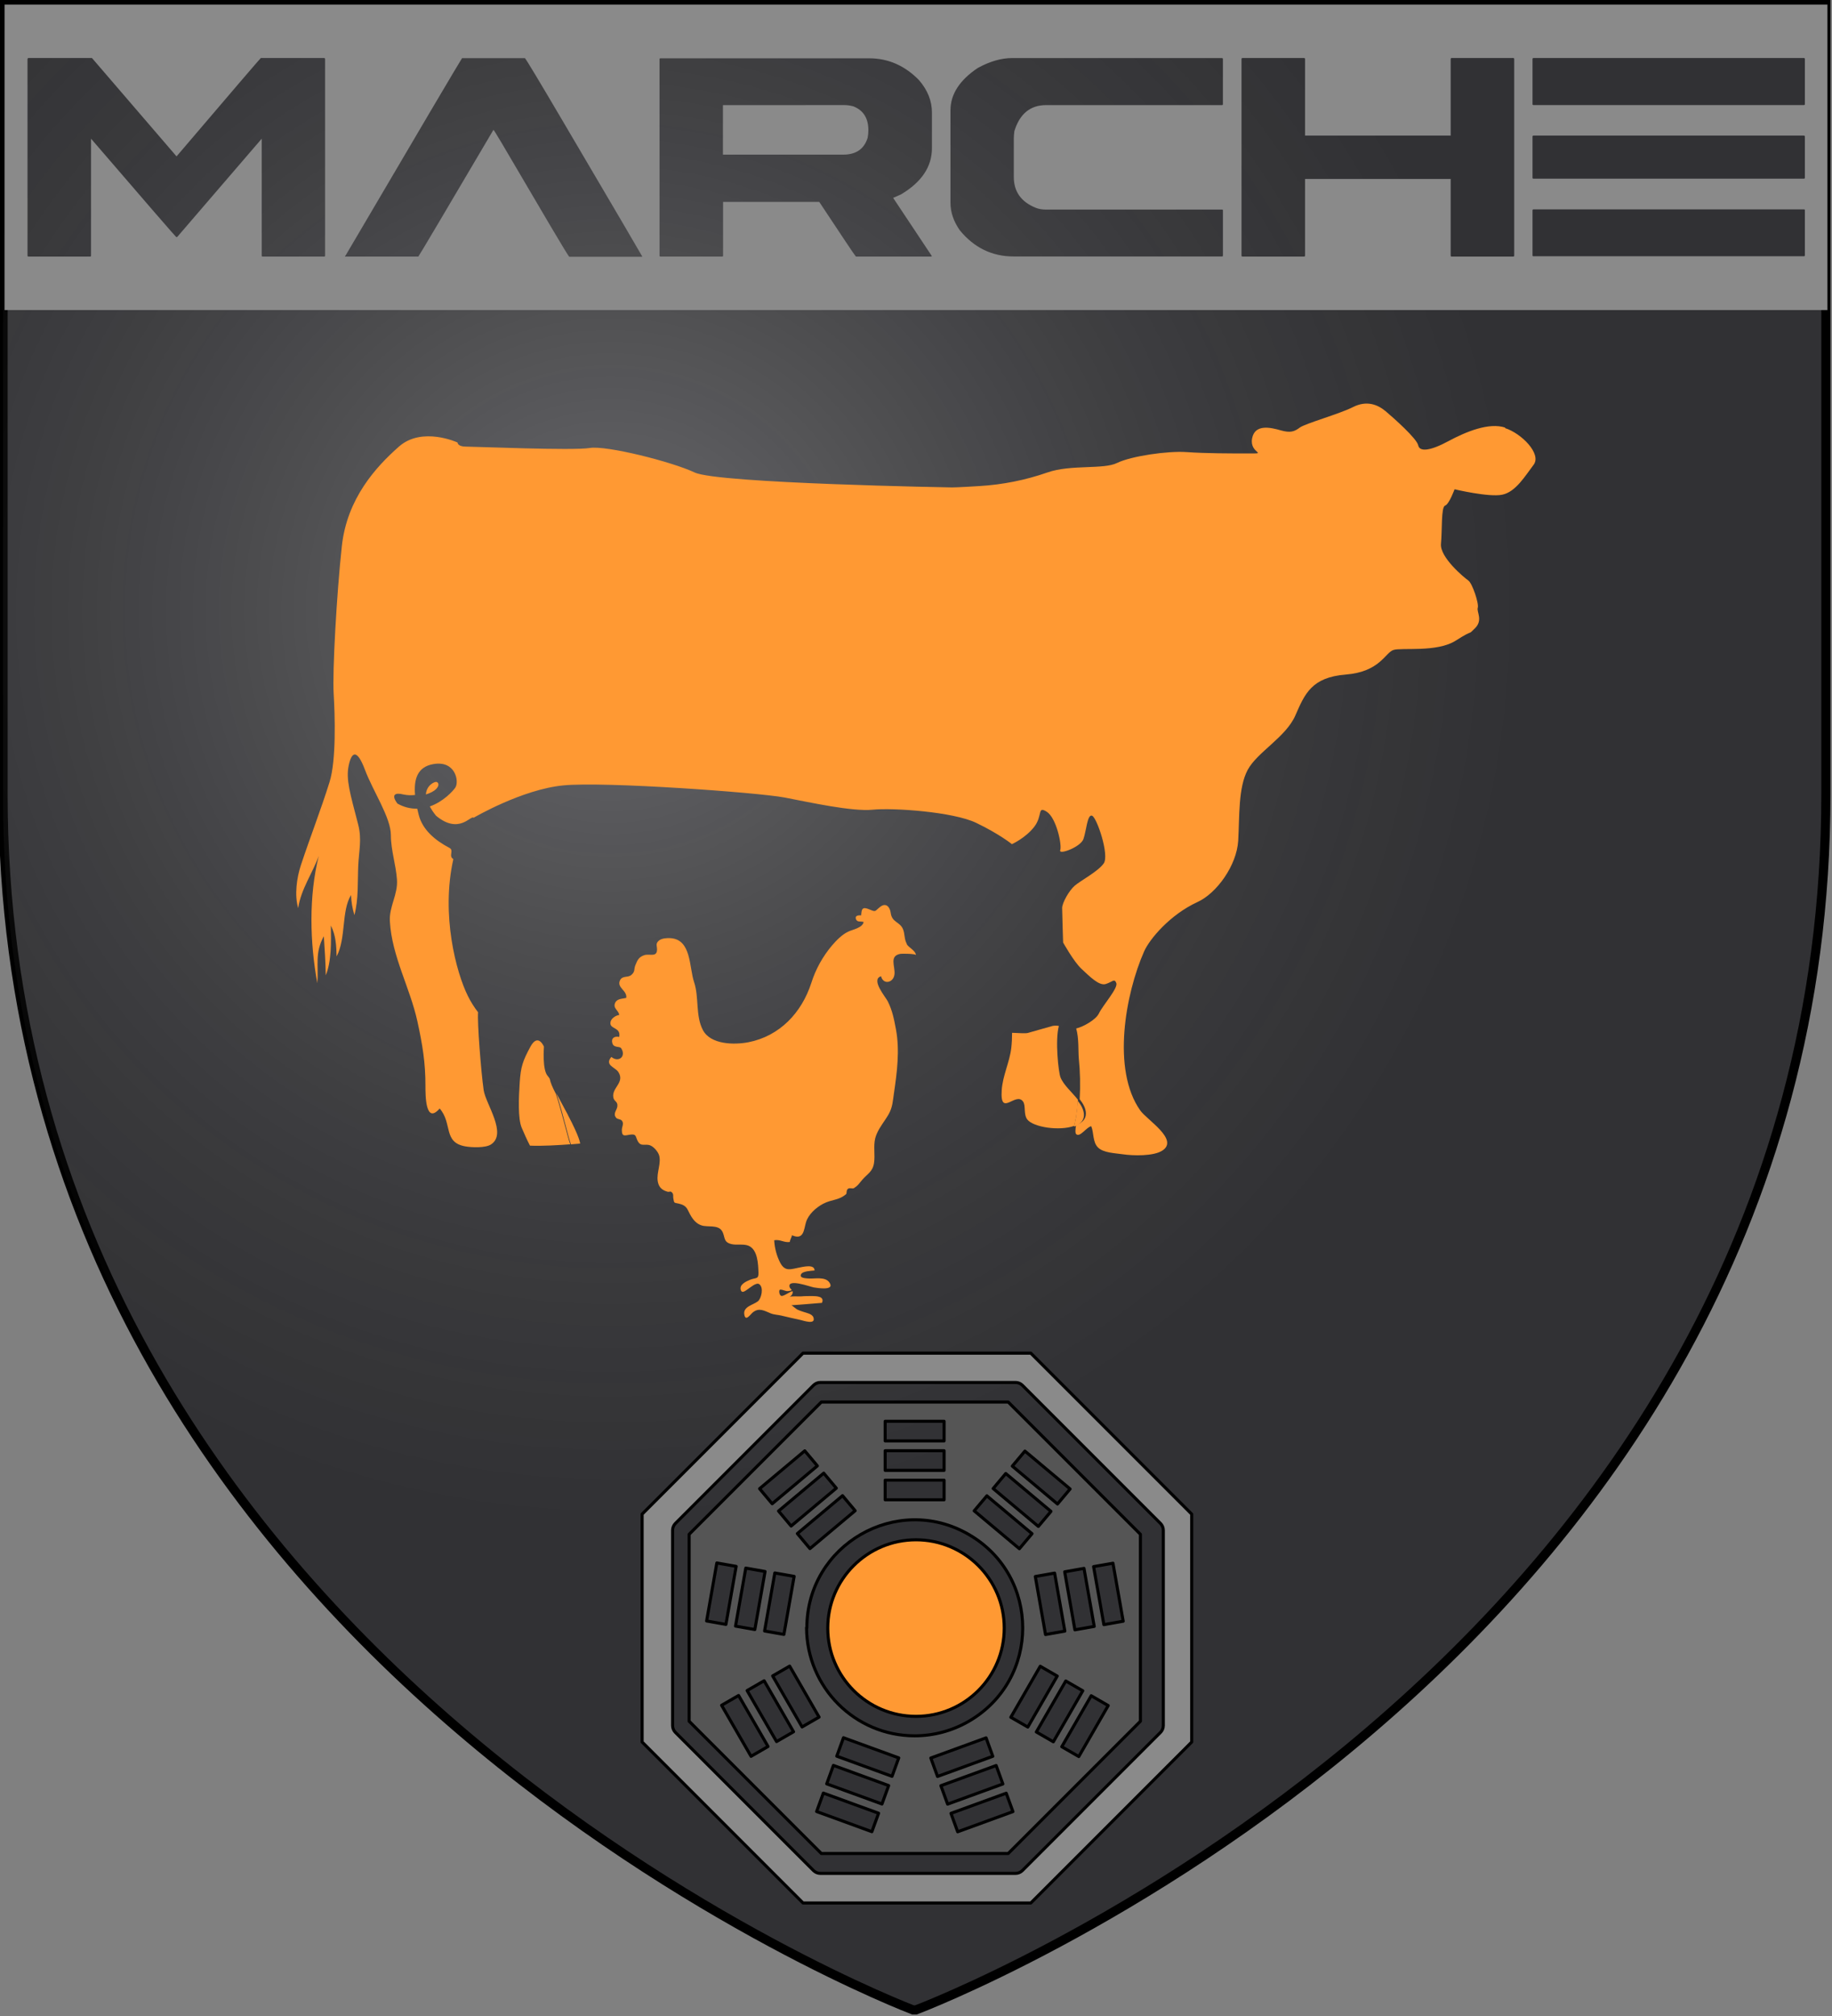
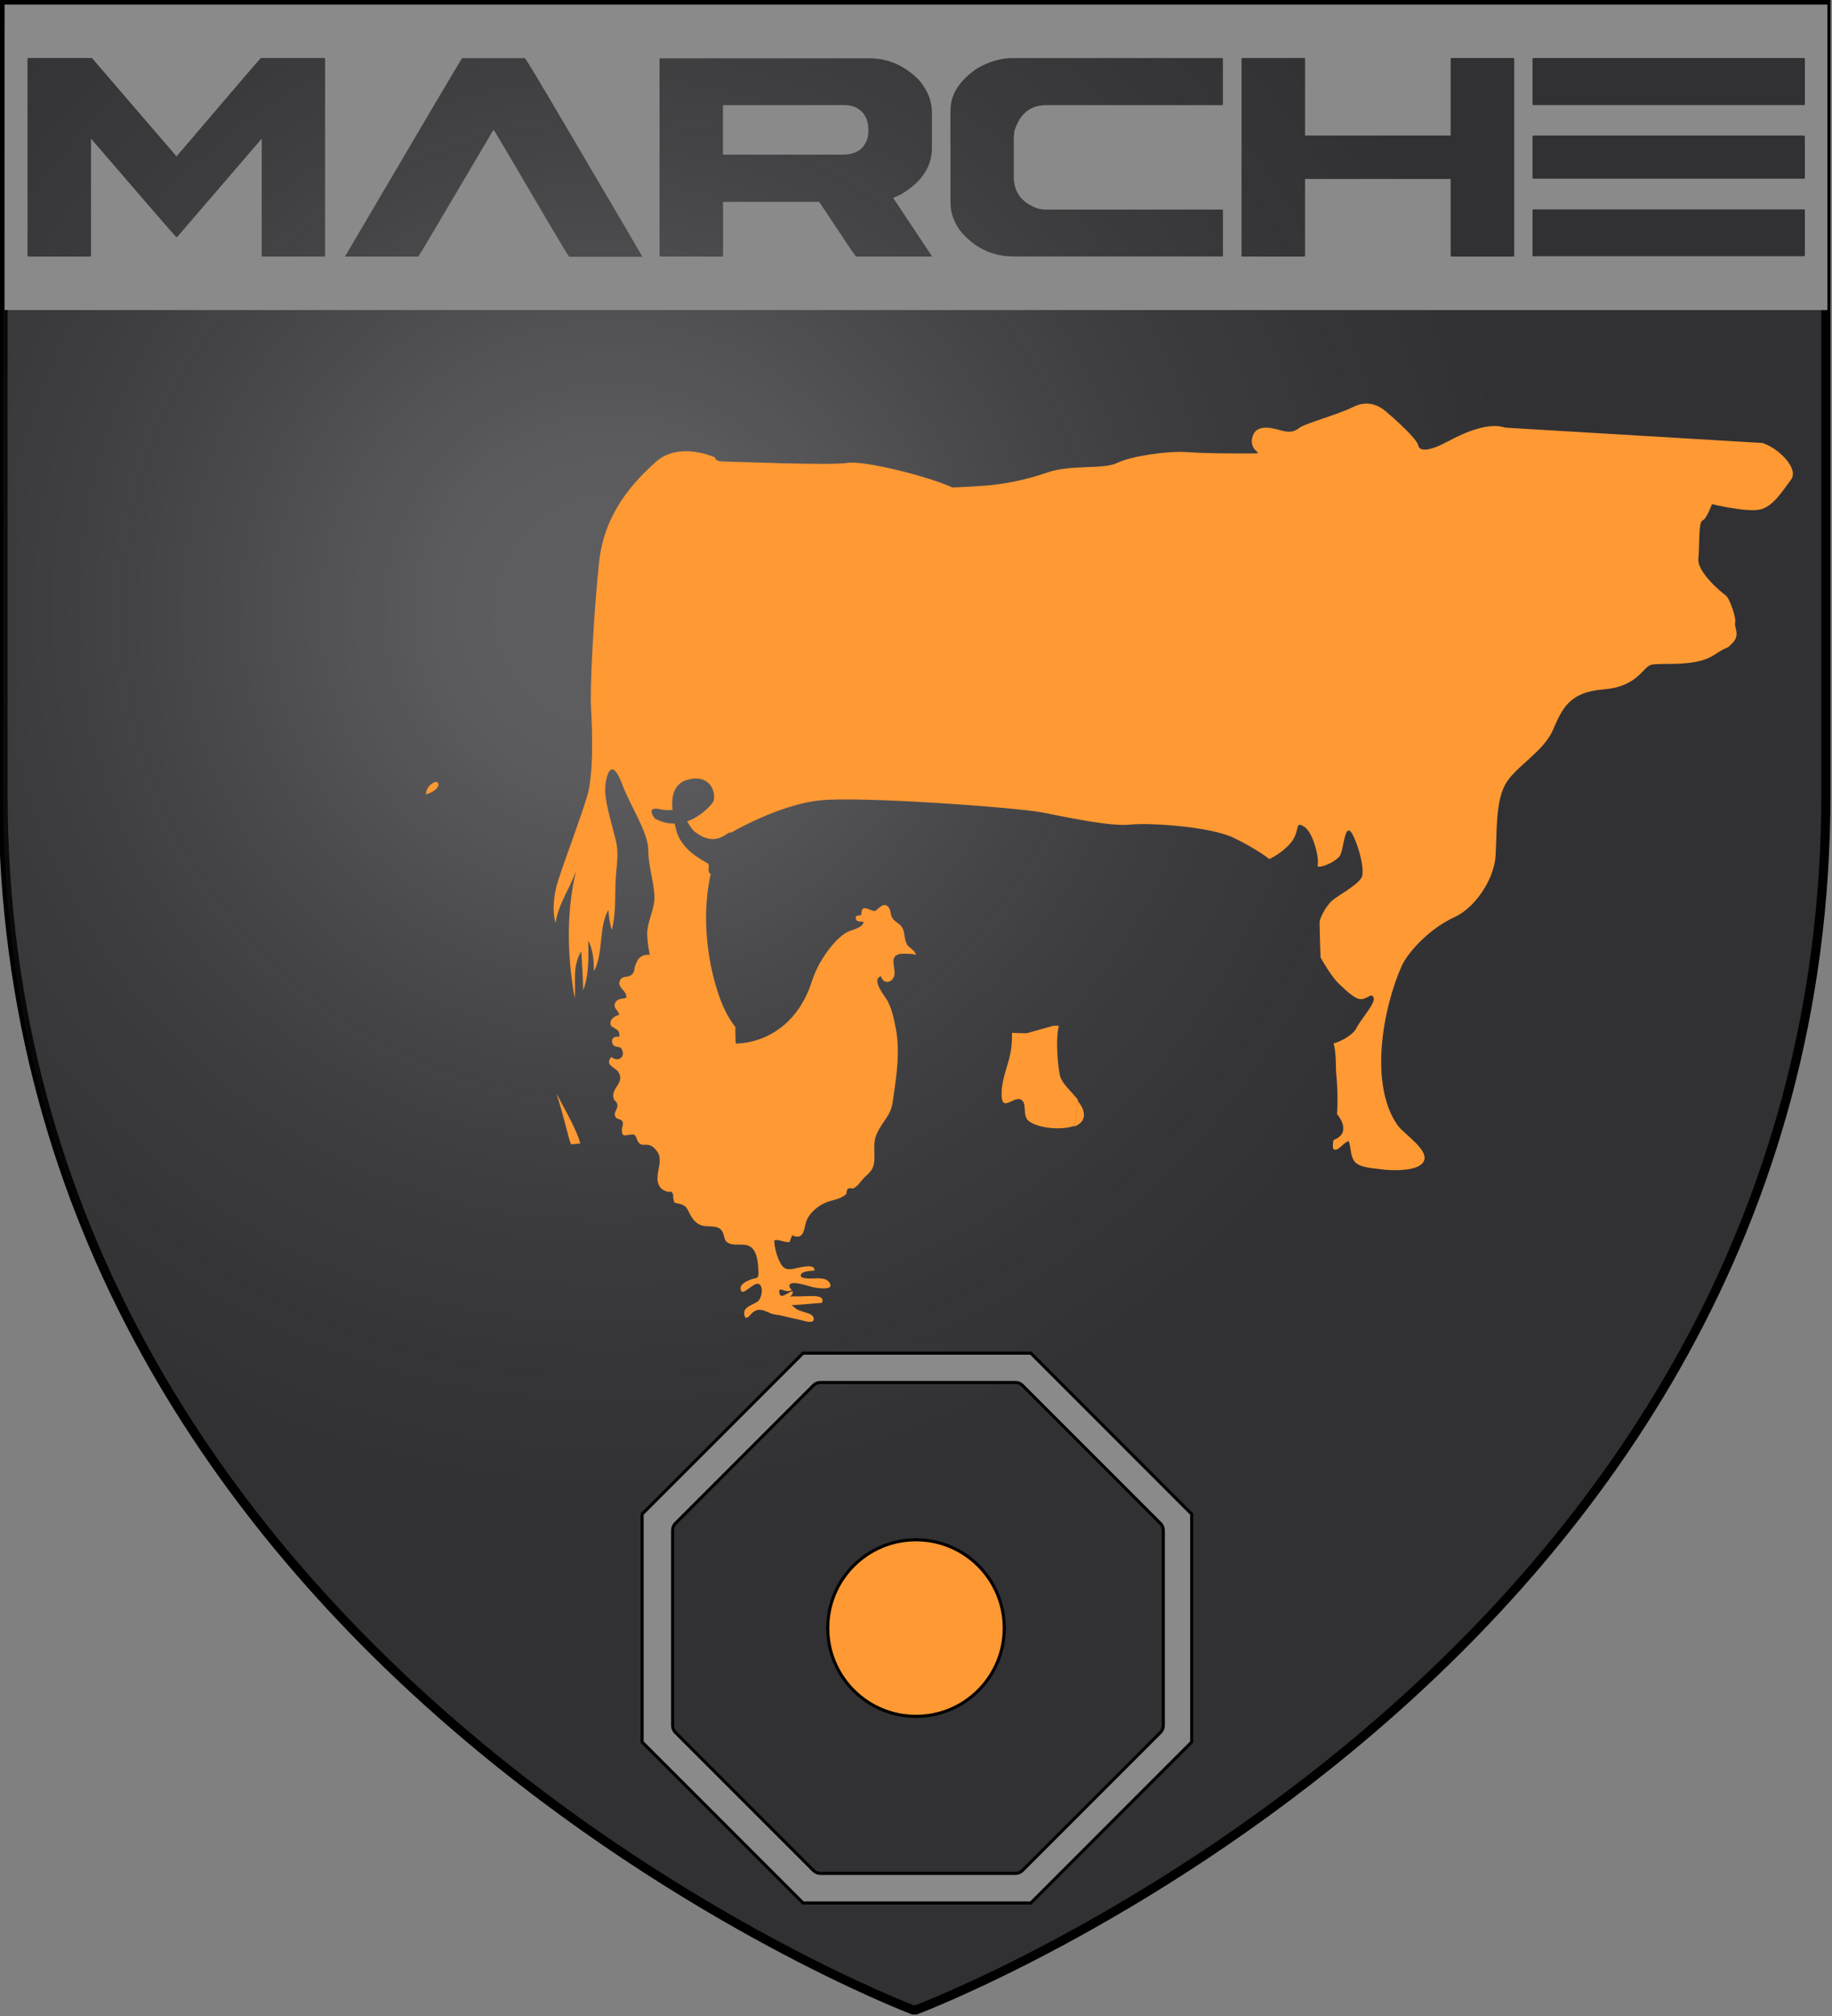
<svg xmlns="http://www.w3.org/2000/svg" width="600" height="660" version="1.1">
  <rect width="100%" height="100%" fill="#808080" stroke="none" />
  <title>GeoBrol - Blason du Marché des Territoires, le Talisman (fictif)</title>
  <style>.f{fill:#37373a;}.h{fill:#8a8a8a;}.i{fill:#f93}.t{stroke:#000;stroke-linecap:round;stroke-linejoin:round;stroke-miterlimit:10;}</style>
  <radialGradient id="A" cx="200" cy="200" r="300" gradientUnits="userSpaceOnUse">
    <stop stop-color="#fff" stop-opacity=".2" offset="0" />
    <stop stop-color="#fff" stop-opacity=".18" offset=".19" />
    <stop stop-color="#6b6b6b" stop-opacity=".15" offset=".6" />
    <stop stop-opacity=".1" offset="1" />
  </radialGradient>
  <path class="f" d="m300 658s298-112 298-398v-259h-597v259c0 285 298 398 298 398z" stroke="#000" stroke-width="3" />
  <path d="m300 659s298-112 298-398v-259h-597v259c0 285 298 398 298 398z" fill="url(#A)" />
  <g class="h">
    <g stroke-linecap="round" stroke-linejoin="round" stroke-width="3">
      <path d="m1.5 1.5h597v100h-597zm7.51 17.8v64.4c0 0.201 0.101 0.302 0.303 0.302h20.2c0.202 0 0.303-0.101 0.303-0.302v-38.3c18.4 21.4 27.8 32.2 27.9 32.2h0.303l27.7-32.2v38.3c0 0.201 0.101 0.302 0.303 0.302h20.2c0.161 0 0.242-0.101 0.242-0.302v-64.4c0-0.161-0.081-0.262-0.242-0.303h-20.8c-0.082 0-9.28 10.7-27.6 32.2l-27.7-32.2h-20.8c-0.162 0-0.263 0.101-0.303 0.303zm104 64.4v0.302h24c0.444-0.605 8.64-14.4 24.6-41.5 0.08 0 0.988 1.45 2.72 4.36 14.2 24.2 21.5 36.6 22.1 37.2h23.9v-0.121c-0.687-1.25-9.22-15.8-25.6-43.6-8.11-13.8-12.4-20.9-12.8-21.3h-20.6c-0.928 1.41-13.7 23-38.2 64.7zm103-64.4v64.4c0 0.201 0.101 0.302 0.303 0.302h20.2c0.201 0 0.302-0.101 0.302-0.302v-17.6h31.5c7.43 11.2 11.4 17.2 12 17.9h24.6l0.303-0.121-12.7-19.1 2.6-1.15c6.7-4 10.1-9.04 10.1-15.1v-11.7c0-3.8-1.41-7.33-4.24-10.6-4.64-4.76-10.1-7.14-16.3-7.14h-68.4c-0.162 0-0.263 0.101-0.303 0.303zm60.4 15.1c1.05 0 2.08 0.141 3.09 0.424 3.27 1.29 4.9 3.9 4.9 7.81 0 0.807-0.081 1.64-0.242 2.48-1.13 3.67-3.8 5.51-7.99 5.51h-39.4v-16.2zm43.9-12.2c-6.01 4-9.02 8.64-9.02 13.9v30.3c0 3.07 1.01 6.05 3.03 8.96 4.68 5.73 10.6 8.6 17.6 8.6h68.3c0.202 0 0.303-0.101 0.303-0.302v-14.8c0-0.162-0.101-0.243-0.303-0.243h-57.6c-1.33 0-2.48-0.202-3.45-0.605-4.76-1.94-7.14-5.29-7.14-10.1v-12.6c0-0.565 0.06-1.35 0.182-2.36 1.74-5.69 5.21-8.54 10.4-8.54h57.6c0.202 0 0.303-0.101 0.303-0.303v-14.8c0-0.161-0.101-0.262-0.303-0.303h-68.7c-3.55 0-7.29 1.07-11.2 3.21zm86.3-2.91v64.4c0 0.201 0.1 0.302 0.302 0.302h20.2c0.202 0 0.303-0.101 0.303-0.302v-25.1h47.7v25.1c0 0.201 0.1 0.302 0.302 0.302h20.2c0.202 0 0.303-0.101 0.303-0.302v-64.4c0-0.161-0.101-0.262-0.303-0.303h-20.2c-0.162 0-0.262 0.101-0.302 0.303v25.1h-47.7v-25.1c0-0.161-0.101-0.262-0.303-0.303h-20.2c-0.162 0-0.262 0.101-0.302 0.303zm95.3 0v14.8c0 0.202 0.1 0.303 0.302 0.303h88.6c0.202 0 0.303-0.101 0.303-0.303v-14.8c0-0.161-0.101-0.262-0.303-0.303h-88.6c-0.162 0-0.262 0.101-0.302 0.303zm0 25.4v13.5c0 0.202 0.1 0.303 0.302 0.303h88.6c0.202 0 0.303-0.101 0.303-0.303v-13.5c0-0.161-0.101-0.262-0.303-0.303h-88.6c-0.162 0-0.262 0.101-0.302 0.303zm0 24.1v14.8c0 0.201 0.1 0.302 0.302 0.302h88.6c0.202 0 0.303-0.101 0.303-0.302v-14.8c0-0.162-0.101-0.243-0.303-0.243h-88.6c-0.162 0-0.262 0.081-0.302 0.243z" />
      <g class="i">
-         <path class="cls-1" d="m182 358c-1.07-2.06-1.7-3.5-1.94-4.78-0.178-0.333-0.392-0.645-0.641-0.929-1.9-1.99-1.27-9.62-1.27-9.62s-1.9-4.66-4.43 0c-2.53 4.66-3.16 6.63-3.5 11.6-0.334 4.98-0.634 11.9 0.633 14.9 0.707 1.67 1.71 3.96 2.72 5.89 3.94 0.186 9.68-0.175 13.2-0.448-0.549-1.41-1.02-3.46-1.65-5.77-0.739-2.7-1.9-7.2-3.11-10.9" />
-         <path class="cls-1" d="m493 140c-5.35-1.79-12.9 1.34-18.7 4.46-5.8 3.13-9.37 3.57-9.82 1.34-0.446-2.23-8.03-8.94-10.7-11.2-2.68-2.22-6.25-3.57-10.7-1.31-4.46 2.26-15.6 5.35-17.4 6.7-1.79 1.34-3.11 1.78-6.24 0.893-3.14-0.89-8.48-2.23-9.37 2.68-0.891 4.91 5.35 4.89-0.894 4.89-6.25 0-14.3 0-20.5-0.446-6.25-0.447-18.3 1.33-22.8 3.55-4.46 2.22-15.2 0.448-22.8 3.11-7.19 2.51-14.7 4.01-22.3 4.46-7.14 0.447-8.94 0.447-8.94 0.447s-76.7-1.3-84.3-4.88c-7.57-3.57-29-8.94-34.4-8.03-5.36 0.906-37.9-0.455-40.6-0.455s-2.68-1.34-2.68-1.34-11.6-5.36-19.2 1.34c-7.59 6.7-17 17-18.7 32.6s-3.11 41.1-2.68 48.2c0.431 7.12 0.889 21.9-1.34 29-2.88 9.22-6.37 18.1-9.38 27.2-1.39 4.2-2.15 9.84-0.898 14.1 0.917-6.26 4.74-11.5 6.74-17.1-3.31 13.3-2.91 28.3-0.47 41.7 0.47-5.83-0.921-9.87 2.13-15.4 0.28 4.18 0.576 8.61 0.633 12.8 1.91-4.66 1.76-11 1.67-16.3 1.65 3.23 1.79 6.58 1.89 10.1 3.15-6.01 1.5-14.8 4.72-20.1 0.076 2.23 0.447 4.44 1.1 6.58 1.41-5.33 1.01-10.8 1.26-16.2 0.214-4.82 1.24-8.62-0.034-13.5-2.68-10.3-4.02-14.7-3.11-19.2 0.909-4.46 2.68-5.8 5.35 1.34 2.68 7.14 8.48 15.6 8.48 21.4 0 4.9 1.68 9.74 2 14.6 0.315 4.9-2.61 8.78-2.33 13.6 0.665 11.5 6.6 21.7 9.03 32.8 1.66 7.63 2.65 13.5 2.62 21.2 0 2.78-0.024 12.7 4.66 7.27 4.25 4.87 1.06 11.1 8.38 12.4 2.14 0.388 6.6 0.536 8.39-0.602 5.5-3.5-1.71-13.3-2.36-17.8-0.859-6.01-2.13-22.3-1.83-25.5-1.3-1.66-2.42-3.46-3.35-5.35-3.8-7.63-8.86-26.5-4.75-44.8-1.7-0.975 0.291-2.83-1.26-3.65-4.82-2.54-8.86-5.97-10.1-10.9-0.167-0.656-0.318-1.31-0.462-1.94-2.28 0.031-4.52-0.554-6.5-1.69-2.22-2.98-0.634-3.65 1.9-2.98 1.28 0.271 2.59 0.33 3.88 0.175-0.439-5.09 0.727-9.19 5.94-10.1 7.28-1.32 8.55 5.64 7.28 7.63-0.757 1.16-3.94 4.66-8.39 6.22 0.585 1.08 1.27 2.1 2.05 3.05 7.6 6.3 11.4-0.33 12.3 0.66 0 0 15.8-9.29 29.4-10.6 13.6-1.32 63.9 2.33 72.5 3.98 8.55 1.65 22.1 4.64 28.8 3.98 6.66-0.665 26.3 0.664 33.9 4.31 7.6 3.65 11.7 6.97 11.7 6.97s4.43-1.99 7.28-5.64c2.85-3.65 0.951-6.97 4.11-4.98 3.16 1.99 5.05 10.9 4.43 12.6-0.621 1.66 6.65-0.995 7.6-3.65 0.948-2.65 1.27-8.29 2.85-7.63 1.58 0.664 5.7 12.9 3.8 15.6s-7.6 5.64-9.5 7.3-4.12 5.64-4.12 7.3 0.319 11.3 0.319 11.3 3.5 6.3 6.01 8.62c2.52 2.32 5.7 5.64 7.91 4.98 2.21-0.66 2.85-1.99 3.5-0.333 0.649 1.66-4.43 7.3-5.7 9.95-0.995 2.08-5.1 4.37-7.44 4.93 0.936 3.15 0.645 7.6 0.852 9.75 0.451 4.47 0.546 8.96 0.287 13.4 1.16 1.47 2.02 3 2.04 4.66 0.035 1.88-1.28 3.11-3.23 3.85-0.221 1.3-0.331 2.6 0.074 2.95 1.27 1.11 3.38-2.4 4.91-2.61 0.886 2.13 0.421 5.17 2.2 6.95 1.78 1.78 5.64 1.86 8.05 2.22 3.36 0.501 10.2 0.71 13.1-1.24 5.4-3.62-5.12-10-7.3-13.1-9.4-13.3-4.87-38.2 1.28-52.1 1.79-4.02 8.48-12 17.4-16.1 6.35-2.86 12.9-12 13.4-20.1 0.448-8.03 0-17.4 3.11-23.2 3.11-5.8 12.5-10.7 15.6-17.8 3.12-7.14 5.35-12.5 16.5-13.4 11.2-0.89 12.9-7.14 15.6-8.04 2.68-0.894 14.3 0.893 20.5-3.11 6.25-4 3.57-1.35 6.26-4.03 2.68-2.68 0.446-5.36 0.889-6.69 0.443-1.34-1.78-8.03-3.11-8.94-1.32-0.905-9.37-7.58-8.94-12s0-12 1.34-12.5c1.34-0.45 3.11-5.35 3.11-5.35s11.2 2.68 15.6 1.78c4.46-0.894 7.58-6.25 10.3-9.81 2.68-3.57-4.01-10.3-9.37-12" />
+         <path class="cls-1" d="m493 140c-5.35-1.79-12.9 1.34-18.7 4.46-5.8 3.13-9.37 3.57-9.82 1.34-0.446-2.23-8.03-8.94-10.7-11.2-2.68-2.22-6.25-3.57-10.7-1.31-4.46 2.26-15.6 5.35-17.4 6.7-1.79 1.34-3.11 1.78-6.24 0.893-3.14-0.89-8.48-2.23-9.37 2.68-0.891 4.91 5.35 4.89-0.894 4.89-6.25 0-14.3 0-20.5-0.446-6.25-0.447-18.3 1.33-22.8 3.55-4.46 2.22-15.2 0.448-22.8 3.11-7.19 2.51-14.7 4.01-22.3 4.46-7.14 0.447-8.94 0.447-8.94 0.447c-7.57-3.57-29-8.94-34.4-8.03-5.36 0.906-37.9-0.455-40.6-0.455s-2.68-1.34-2.68-1.34-11.6-5.36-19.2 1.34c-7.59 6.7-17 17-18.7 32.6s-3.11 41.1-2.68 48.2c0.431 7.12 0.889 21.9-1.34 29-2.88 9.22-6.37 18.1-9.38 27.2-1.39 4.2-2.15 9.84-0.898 14.1 0.917-6.26 4.74-11.5 6.74-17.1-3.31 13.3-2.91 28.3-0.47 41.7 0.47-5.83-0.921-9.87 2.13-15.4 0.28 4.18 0.576 8.61 0.633 12.8 1.91-4.66 1.76-11 1.67-16.3 1.65 3.23 1.79 6.58 1.89 10.1 3.15-6.01 1.5-14.8 4.72-20.1 0.076 2.23 0.447 4.44 1.1 6.58 1.41-5.33 1.01-10.8 1.26-16.2 0.214-4.82 1.24-8.62-0.034-13.5-2.68-10.3-4.02-14.7-3.11-19.2 0.909-4.46 2.68-5.8 5.35 1.34 2.68 7.14 8.48 15.6 8.48 21.4 0 4.9 1.68 9.74 2 14.6 0.315 4.9-2.61 8.78-2.33 13.6 0.665 11.5 6.6 21.7 9.03 32.8 1.66 7.63 2.65 13.5 2.62 21.2 0 2.78-0.024 12.7 4.66 7.27 4.25 4.87 1.06 11.1 8.38 12.4 2.14 0.388 6.6 0.536 8.39-0.602 5.5-3.5-1.71-13.3-2.36-17.8-0.859-6.01-2.13-22.3-1.83-25.5-1.3-1.66-2.42-3.46-3.35-5.35-3.8-7.63-8.86-26.5-4.75-44.8-1.7-0.975 0.291-2.83-1.26-3.65-4.82-2.54-8.86-5.97-10.1-10.9-0.167-0.656-0.318-1.31-0.462-1.94-2.28 0.031-4.52-0.554-6.5-1.69-2.22-2.98-0.634-3.65 1.9-2.98 1.28 0.271 2.59 0.33 3.88 0.175-0.439-5.09 0.727-9.19 5.94-10.1 7.28-1.32 8.55 5.64 7.28 7.63-0.757 1.16-3.94 4.66-8.39 6.22 0.585 1.08 1.27 2.1 2.05 3.05 7.6 6.3 11.4-0.33 12.3 0.66 0 0 15.8-9.29 29.4-10.6 13.6-1.32 63.9 2.33 72.5 3.98 8.55 1.65 22.1 4.64 28.8 3.98 6.66-0.665 26.3 0.664 33.9 4.31 7.6 3.65 11.7 6.97 11.7 6.97s4.43-1.99 7.28-5.64c2.85-3.65 0.951-6.97 4.11-4.98 3.16 1.99 5.05 10.9 4.43 12.6-0.621 1.66 6.65-0.995 7.6-3.65 0.948-2.65 1.27-8.29 2.85-7.63 1.58 0.664 5.7 12.9 3.8 15.6s-7.6 5.64-9.5 7.3-4.12 5.64-4.12 7.3 0.319 11.3 0.319 11.3 3.5 6.3 6.01 8.62c2.52 2.32 5.7 5.64 7.91 4.98 2.21-0.66 2.85-1.99 3.5-0.333 0.649 1.66-4.43 7.3-5.7 9.95-0.995 2.08-5.1 4.37-7.44 4.93 0.936 3.15 0.645 7.6 0.852 9.75 0.451 4.47 0.546 8.96 0.287 13.4 1.16 1.47 2.02 3 2.04 4.66 0.035 1.88-1.28 3.11-3.23 3.85-0.221 1.3-0.331 2.6 0.074 2.95 1.27 1.11 3.38-2.4 4.91-2.61 0.886 2.13 0.421 5.17 2.2 6.95 1.78 1.78 5.64 1.86 8.05 2.22 3.36 0.501 10.2 0.71 13.1-1.24 5.4-3.62-5.12-10-7.3-13.1-9.4-13.3-4.87-38.2 1.28-52.1 1.79-4.02 8.48-12 17.4-16.1 6.35-2.86 12.9-12 13.4-20.1 0.448-8.03 0-17.4 3.11-23.2 3.11-5.8 12.5-10.7 15.6-17.8 3.12-7.14 5.35-12.5 16.5-13.4 11.2-0.89 12.9-7.14 15.6-8.04 2.68-0.894 14.3 0.893 20.5-3.11 6.25-4 3.57-1.35 6.26-4.03 2.68-2.68 0.446-5.36 0.889-6.69 0.443-1.34-1.78-8.03-3.11-8.94-1.32-0.905-9.37-7.58-8.94-12s0-12 1.34-12.5c1.34-0.45 3.11-5.35 3.11-5.35s11.2 2.68 15.6 1.78c4.46-0.894 7.58-6.25 10.3-9.81 2.68-3.57-4.01-10.3-9.37-12" />
        <path class="cls-1" d="m143 256c-0.595-0.21-3.31 1.02-3.52 4.09 0.669-0.202 1.32-0.462 1.94-0.778 2.53-1.32 2.53-2.98 1.58-3.31" />
        <path class="cls-1" d="m355 365c-0.027-1.66-0.89-3.19-2.04-4.66-0.116 1.84-0.303 3.68-0.579 5.5-0.069 0.44-0.388 1.72-0.61 3 1.94-0.727 3.27-1.97 3.23-3.85" />
        <path class="cls-1" d="m353 360c-1.94-2.48-4.72-4.81-5.69-7.33-0.627-1.62-1.81-12-0.521-16.8-0.677-0.12-1.37-0.12-2.04 0-1.27 0.33-6.96 1.99-8.23 2.33-0.478 0.128-2.53 0.063-5.05-0.081 7e-3 1.67-0.081 3.33-0.263 4.98-0.552 4.66-2.82 9.05-3.13 13.8-0.602 9.09 4.6 0.357 6.99 3.73 0.953 1.34 0.089 4.15 1.38 5.86 1.92 2.54 10.6 3.88 15.4 2.08 0.217-1.27 0.539-2.56 0.61-3 0.275-1.82 0.462-3.66 0.578-5.5" />
        <path class="cls-1" d="m186 365c-1.6-3.02-2.84-5.25-3.76-7.03 1.22 3.68 2.39 8.18 3.11 10.9 0.629 2.31 1.1 4.37 1.65 5.77 1.81-0.139 3-0.251 3-0.251s0-1.78-4.01-9.37" />
        <path class="cls-1" d="m297 309c-0.898-1.45-0.614-3.42-1.3-4.91-1.1-2.38-3.59-2.12-3.98-5.21-0.229-1.84-1.47-3.52-3.44-2-1.85 1.42-1.26 1.82-3.59 0.824s-2.52-0.051-2.65 1.97c-0.948-0.098-2.22 0.097-1.66 1.34 0.451 1 1.67 0.497 2.48 0.846-0.447 1.97-3.65 2.44-5.15 3.18-2 0.991-3.76 2.8-5.2 4.47-3.06 3.61-5.37 7.78-6.8 12.3-3.18 9.81-10.4 17.4-20.6 19.4-4.69 0.905-12.4 0.777-14.9-3.98-2.48-4.66-1.22-10.8-2.89-15.7-1.64-4.83-0.815-14-7.77-14.4-1.06-0.058-2.79 0-3.76 0.812-1.35 1.12-0.389 1.94-0.645 3.44-0.315 1.94-2.6 0.823-4.12 1.32-1.74 0.576-2.25 1.55-2.92 3.26-0.583 1.46 0 2.04-1.31 3.2-1.12 0.99-2.89 0.155-3.7 1.71-1.27 2.47 2.42 3.39 2 5.83-1.33 0.311-3 0.217-3.62 1.61-0.819 1.82 1.11 2.39 1.33 3.95-1.28 0.229-2.87 1.25-2.9 2.67-0.039 2.08 3.47 1.32 2.9 4.54-1.51-0.323-2.72 0.35-2.26 2.03 0.463 1.68 2.38 0.898 2.9 1.69 1.72 2.63-0.824 4.78-3.22 2.83-2.33 2.72 1.29 3.36 2.3 4.95 2.22 3.47-2.28 5.14-1.64 8.36 0.256 1.3 1.44 1.21 1.32 2.78-0.109 1.33-1.52 2.38-0.466 3.76 0.513 0.664 1.43 0.428 1.9 0.976 0.85 0.982 0 2.01 0.023 3.13 0 2.33 1.09 1.71 2.66 1.49 2.22-0.307 1.74 0.61 2.54 2.1 1.09 2.02 2.41 0.727 4.14 1.43 1.22 0.501 2.66 2.21 2.94 3.5 0.03 0.148 0.054 0.295 0.074 0.447 0.389 2.91-1.44 5.98-0.292 8.88 0.525 1.32 1.58 1.94 2.86 2.31 0.8 0.241 0.925-0.454 1.64 0.431 0.411 0.506 0.182 1.1 0.283 1.68 0.315 1.81 0.229 1.42 1.8 1.8 1.23 0.295 2.27 0.719 2.91 1.99 1.07 2.13 2.1 4.32 4.55 5.14 1.97 0.657 5.3-0.287 6.64 1.74 1.22 1.86 0.276 3.68 3.11 4.37 1.75 0.431 3.88-0.132 5.56 0.517 3.11 1.22 3.24 6.08 3.33 8.87 0.073 2.25-0.883 1.52-2.82 2.33-1.28 0.548-3.54 1.55-2.96 3.34 0.424 1.3 1.64 0.101 2.5-0.446 0.692-0.44 2.57-2.12 3.5-1.5 1.61 1.06 0.715 4.75-0.411 5.63-1.52 1.2-4.91 1.71-4.45 4.34 0.415 2.42 1.96-0.031 2.77-0.695 2.1-1.71 3.85-0.505 5.94 0.326 1.08 0.432 2.33 0.432 3.4 0.7 2.05 0.512 4.25 0.982 6.26 1.43 1.05 0.233 5.1 1.69 4.27-0.816-0.389-1.19-2.29-1.49-3.3-1.84-0.672-0.202-1.33-0.449-1.97-0.738-0.389-0.186-1.81-1.43-1.94-1.42 3.5-0.202 6.61-0.533 10-0.778 0.971-2.17-1.89-2.22-3.22-2.23-1.22 0-2.44 0-3.66 0.117-0.676 0.054-3.24-0.168-3.69 0.174 0.598-0.45 1.17-1.08 0.94-1.9-0.928 0.151-2.92 1.78-3.71 1.55-0.665-0.195-0.901-2.02-0.326-2.04 1.01-0.047 1.67 0.637 2.72 0.467 1.94-0.315 0.508-0.467 0.318-1.43-0.537-2.7 6.66 0 8 0.241 1.12 0.182 6.92 1.16 5.1-1.58-1.4-2.11-4.94-1.17-7.02-1.36-0.937-0.078-2.91-0.137-2.29-1.38 0.524-1.05 3.43-1.12 4.41-1.22 0.074-2.22-3.89-1.16-5.03-0.963-2.72 0.513-4.55 1.44-6.16-1.48-1.2-2.31-1.88-4.86-2.02-7.46 1.87-0.388 3.28 0.867 5.13 0.555 0-0.729 0.649-1.58 0.688-2.2 3.95 1.76 3.88-1.94 4.61-4.3 0.777-2.5 3.18-4.71 5.57-5.98 2.93-1.55 5.05-1.04 7.54-3.17 0.303-0.261 0-1.3 0.622-1.75 0.621-0.447 1.47 0.092 1.98-0.234 1.4-0.909 1.45-1.25 2.62-2.62 1.78-2.08 3.47-2.68 3.93-5.56 0.42-2.68-0.253-5.49 0.389-8.11 0.139-0.532 0.322-1.05 0.547-1.56 0.979-2.27 2.65-4.18 3.89-6.39 1.26-2.27 1.33-4.25 1.71-6.86 0.999-6.81 1.94-14 0.645-20.9-0.618-3.27-1.16-6.13-2.68-9.16-0.703-1.39-5.67-7.17-2.19-8.19 0.726 2.92 4.12 2.14 4.4-0.668 0.268-2.57-1.84-6.05 1.98-6.67 0.509-0.082 4.99-0.058 5.05 0.419-0.136-1.52-2.28-2.36-3.04-3.6" />
      </g>
    </g>
    <g class="t">
      <circle class="i" cx="300" cy="533" r="28.9" />
-       <path d="m269 459-43.3 43.3v61.2l43.3 43.3h61.2l43.3-43.3v-61.2l-43.3-43.3h-61.2zm60.4 23.4 14.8 12.4-4.13 4.92-14.8-12.4 4.13-4.92zm16 32.6 3.35 19-6.33 1.12-3.35-19 6.33-1.12zm-22.2-25.3 14.8 12.4-4.14 4.92-14.8-12.4 4.16-4.92zm-33.3-24.4h19.3v6.43h-19.3v-6.43zm0 9.64h19.3v6.43h-19.3v-6.43zm0 9.64h19.3v6.43h-19.3v-6.43zm-9.83 10-14.8 12.4-4.13-4.92 14.8-12.4 4.13 4.92zm-10.3-12.3 4.13 4.92-14.8 12.4-4.12-4.92 14.8-12.4zm-9.68 33.8-3.35 19-6.33-1.12 3.35-19 6.33 1.11zm3.48-41.1 4.13 4.92-14.8 12.4-4.13-4.93 14.8-12.4zm-13 39.5-3.35 19-6.33-1.12 3.36-19 6.31 1.12zm-15.8-2.8 6.33 1.12-3.35 19-6.33-1.12 3.35-19zm11.2 63.3-9.64-16.7 5.57-3.21 9.64 16.7-5.57 3.22zm8.36-4.82-9.64-16.7 5.57-3.21 9.64 16.7-5.57 3.21zm-1.28-21.5 5.57-3.21 9.64 16.7-5.57 3.22-9.64-16.7zm32.5 51-18.1-6.6 2.2-6.04 18.1 6.6-2.2 6.04zm3.3-9.06-18.1-6.6 2.2-6.04 18.1 6.6-2.2 6.04zm3.3-9.06-18.1-6.6 2.2-6.04 18.1 6.6-2.2 6.04zm-27.9-48.6c0-27.2 29.5-44.2 53-30.6 23.6 13.6 23.6 47.6 0 61.2-5.38 3.1-11.5 4.74-17.7 4.74-19.5-0.022-35.3-15.8-35.4-35.4zm40.6 42.6 18.1-6.6 2.2 6.04-18.1 6.6-2.2-6.04zm3.3 9.06 18.1-6.6 2.2 6.04-18.1 6.6-2.2-6.04zm5.5 15.1-2.2-6.04 18.1-6.6 2.2 6.03-18.1 6.6zm17.4-37.5 9.64-16.7 5.57 3.21-9.64 16.7-5.57-3.21zm8.36 4.82 9.64-16.7 5.57 3.21-9.64 16.7-5.57-3.22zm13.9 8.04-5.57-3.21 9.64-16.7 5.57 3.22-9.64 16.7zm11.2-63.3 3.35 19-6.33 1.12-3.37-19 6.35-1.11zm-6.14 20.7-6.33 1.12-3.35-19 6.33-1.12 3.35 19zm-22.7-57.4 14.8 12.4-4.13 4.92-14.8-12.4 4.13-4.92z" fill="#555" />
      <path d="m263 443-52.7 52.7v74.6l52.7 52.7h74.6l52.7-52.7v-74.6l-52.7-52.7h-74.6zm118 58v63.9c0 0.852-0.337 1.67-0.942 2.27l-45.2 45.2c-0.602 0.605-1.42 0.942-2.27 0.942h-63.9c-0.852 0-1.67-0.337-2.27-0.942l-45.2-45.2c-0.601-0.604-0.942-1.42-0.942-2.27v-63.9c0-0.852 0.341-1.67 0.942-2.27l45.2-45.2c0.604-0.605 1.42-0.942 2.27-0.942h63.9c0.852 0 1.67 0.337 2.27 0.942l45.2 45.2c0.605 0.601 0.942 1.42 0.942 2.27z" />
    </g>
  </g>
</svg>